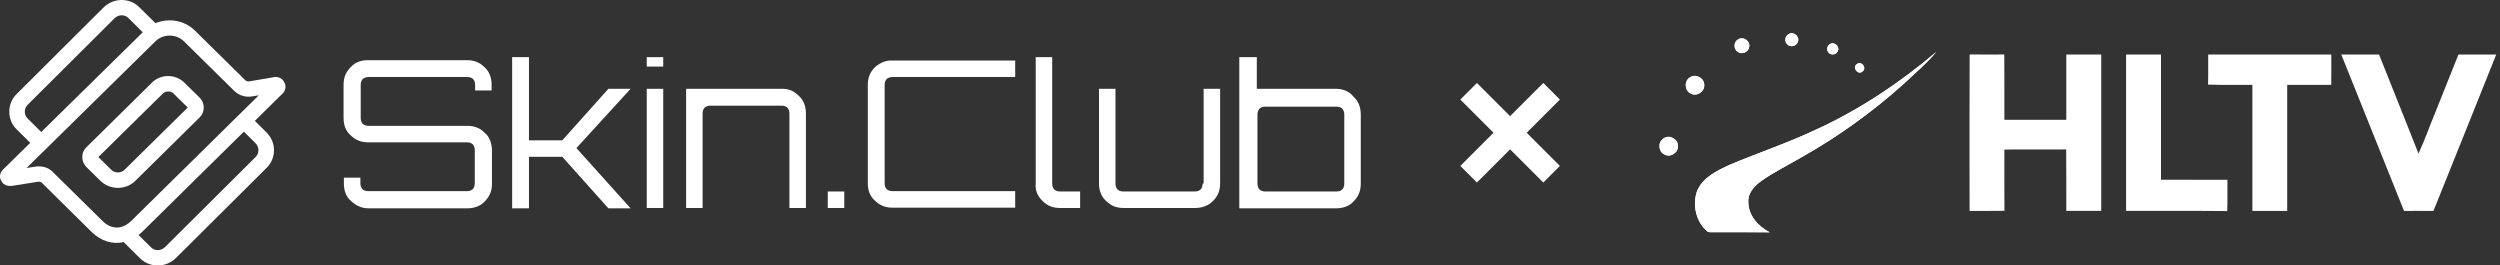
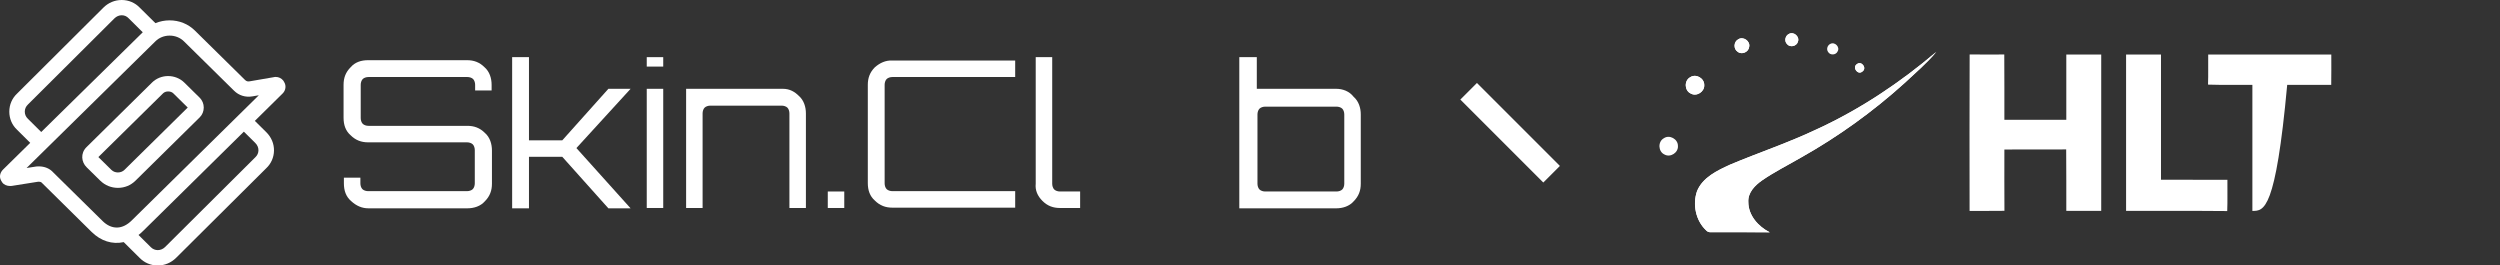
<svg xmlns="http://www.w3.org/2000/svg" width="226" height="24" viewBox="0 0 226 24" fill="none">
  <rect x="0" y="0" width="226" height="24" fill="#333333" stroke="none" />
  <path d="M9.069 16.334C9.489 16.753 10.058 16.983 10.66 16.983C11.262 16.983 11.826 16.753 12.246 16.334L18.061 10.602C18.29 10.377 18.419 10.056 18.419 9.722C18.419 9.388 18.29 9.073 18.061 8.842L16.651 7.454C16.274 7.087 15.748 6.875 15.199 6.875C14.649 6.875 14.124 7.087 13.746 7.459L7.822 13.299C7.248 13.864 7.368 14.664 7.822 15.111L9.069 16.339V16.334ZM15.662 8.433L16.971 9.722L11.252 15.355C10.937 15.666 10.383 15.671 10.067 15.355L8.892 14.198L14.745 8.433C14.97 8.212 15.438 8.212 15.662 8.433Z" fill="white" />
  <path d="M0.201 16.489C0.354 16.706 0.631 16.814 0.918 16.814C0.97 16.814 1.028 16.809 1.071 16.805L3.412 16.433C3.44 16.428 3.469 16.428 3.498 16.428C3.675 16.428 3.746 16.489 3.746 16.489L8.285 20.969C9.112 21.784 10.149 22.118 11.185 21.887L12.609 23.299C13.044 23.751 13.627 24 14.258 24C14.888 24 15.466 23.755 15.92 23.308L24.062 15.214C24.511 14.795 24.759 14.226 24.769 13.619C24.779 12.993 24.53 12.4 24.071 11.948L23.039 10.927L25.548 8.452C25.777 8.226 25.863 7.906 25.772 7.605C25.772 7.605 25.758 7.544 25.686 7.412C25.639 7.327 25.605 7.28 25.605 7.28C25.443 7.078 25.194 6.955 24.927 6.955C24.85 6.955 24.769 6.969 24.735 6.979L22.571 7.351C22.404 7.384 22.275 7.351 22.146 7.224L17.612 2.758C17.01 2.165 16.202 1.84 15.333 1.84C14.893 1.84 14.454 1.925 14.052 2.094L12.647 0.706C12.217 0.249 11.63 0 11.004 0C10.378 0 9.79 0.245 9.341 0.696L1.548 8.456C1.09 8.885 0.841 9.464 0.841 10.094C0.841 10.725 1.09 11.308 1.539 11.727L2.733 12.913L0.282 15.322C0.039 15.562 -0.062 15.887 0.039 16.183M0.039 16.183C0.067 16.264 0.115 16.367 0.201 16.489L0.039 16.183ZM2.523 10.739C2.342 10.569 2.241 10.344 2.241 10.094C2.241 9.845 2.342 9.619 2.528 9.445L10.34 1.666C10.526 1.482 10.76 1.379 11.004 1.379C11.248 1.379 11.463 1.473 11.639 1.661L12.905 2.918L3.727 11.934L2.523 10.739ZM23.073 12.918C23.264 13.106 23.369 13.346 23.364 13.595C23.36 13.831 23.264 14.047 23.078 14.221L14.927 22.329C14.554 22.697 13.985 22.711 13.622 22.334L12.523 21.242C12.671 21.129 12.819 20.998 12.963 20.852L22.046 11.901L23.073 12.918ZM11.95 19.887C11.529 20.32 11.061 20.555 10.612 20.569H10.545C10.106 20.569 9.666 20.367 9.279 19.986L4.826 15.6C4.501 15.233 4.038 15.04 3.498 15.04C3.421 15.04 3.34 15.045 3.297 15.049L2.404 15.186L14.052 3.732C14.387 3.402 14.845 3.219 15.337 3.219C15.829 3.219 16.283 3.402 16.623 3.732L21.157 8.198C21.601 8.64 22.203 8.819 22.824 8.711L23.398 8.612L11.95 19.887Z" fill="white" />
  <path d="M47.819 18.833V14.176H50.831L54.998 18.833H57.006L52.108 13.385L57.006 8.028H54.998L50.831 12.685H47.819V5.167H46.298V18.833H47.819Z" fill="white" />
  <path d="M120.793 8.028H113.615V5.167H112.033V18.833H120.793C121.371 18.833 121.98 18.65 122.375 18.194C122.831 17.737 123.014 17.22 123.014 16.611V10.341C123.014 9.763 122.831 9.154 122.375 8.759C121.98 8.241 121.371 8.028 120.793 8.028ZM121.523 16.611C121.523 16.794 121.463 17.007 121.341 17.128C121.219 17.25 121.006 17.311 120.824 17.311H114.375C114.192 17.311 113.98 17.25 113.858 17.128C113.736 17.007 113.675 16.794 113.675 16.611V10.341C113.675 10.159 113.736 9.946 113.858 9.824C113.98 9.702 114.192 9.641 114.375 9.641H120.824C121.006 9.641 121.219 9.702 121.341 9.824C121.463 9.946 121.523 10.159 121.523 10.341V16.611Z" fill="white" />
  <path d="M59.956 5.167H58.466V6.019H59.956V5.167Z" fill="white" />
  <path d="M33.309 18.832H42.252C42.83 18.832 43.438 18.65 43.834 18.193C44.29 17.737 44.472 17.219 44.472 16.61V13.597C44.472 13.019 44.29 12.41 43.834 12.015C43.377 11.558 42.86 11.376 42.252 11.376H33.309C33.126 11.376 32.913 11.315 32.792 11.193C32.67 11.071 32.609 10.858 32.609 10.676V7.663C32.609 7.48 32.67 7.267 32.792 7.145C32.913 7.023 33.126 6.963 33.309 6.963H42.252C42.434 6.963 42.647 7.023 42.769 7.145C42.891 7.267 42.952 7.48 42.952 7.663V8.18H44.442V7.663C44.442 7.084 44.26 6.476 43.803 6.08C43.347 5.623 42.83 5.441 42.221 5.441H33.278C32.64 5.441 32.092 5.623 31.697 6.08C31.24 6.536 31.058 7.054 31.058 7.663V10.645C31.058 11.284 31.24 11.832 31.697 12.228C32.153 12.684 32.67 12.867 33.278 12.867H42.221C42.404 12.867 42.617 12.928 42.739 13.05C42.86 13.171 42.921 13.384 42.921 13.567V16.58C42.921 16.763 42.86 16.976 42.739 17.098C42.617 17.219 42.404 17.28 42.221 17.28H33.278C33.096 17.28 32.883 17.219 32.761 17.098C32.64 16.976 32.579 16.763 32.579 16.58V16.063H31.088V16.58C31.088 17.219 31.271 17.767 31.727 18.163C32.214 18.619 32.731 18.832 33.309 18.832Z" fill="white" />
  <path d="M59.956 8.028H58.466V18.802H59.956V8.028Z" fill="white" />
-   <path d="M108.717 16.611C108.717 16.793 108.656 17.006 108.535 17.128C108.413 17.25 108.2 17.311 108.018 17.311H101.538C101.356 17.311 101.143 17.25 101.021 17.128C100.9 17.006 100.839 16.793 100.839 16.611V8.028H99.348V16.58C99.348 17.159 99.531 17.767 99.987 18.163C100.443 18.619 100.961 18.802 101.569 18.802H108.018C108.656 18.802 109.204 18.619 109.66 18.163C110.117 17.706 110.299 17.189 110.299 16.58V8.028H108.809V16.58L108.717 16.611Z" fill="white" />
  <path d="M94.238 18.163C94.694 18.62 95.211 18.802 95.819 18.802H97.644V17.311H95.819C95.637 17.311 95.424 17.25 95.302 17.128C95.181 17.007 95.12 16.794 95.12 16.611V5.167H93.629V16.611C93.568 17.189 93.781 17.707 94.238 18.163Z" fill="white" />
  <path d="M79.089 6.08C78.633 6.537 78.45 7.054 78.45 7.663V16.55C78.45 17.189 78.633 17.737 79.089 18.133C79.545 18.589 80.062 18.772 80.671 18.772H91.773V17.28H80.671C80.488 17.28 80.275 17.219 80.153 17.098C80.032 16.976 79.971 16.763 79.971 16.58V7.663C79.971 7.48 80.032 7.267 80.153 7.145C80.275 7.024 80.488 6.963 80.671 6.963H91.773V5.471H80.671C80.062 5.441 79.545 5.684 79.089 6.08Z" fill="white" />
  <path d="M70.785 8.028H62.025V18.802H63.515V10.25C63.515 10.067 63.576 9.854 63.697 9.732C63.819 9.611 64.032 9.55 64.215 9.55H70.663C70.846 9.55 71.059 9.611 71.181 9.732C71.302 9.854 71.363 10.067 71.363 10.25V18.802H72.854V10.25C72.854 9.671 72.671 9.063 72.215 8.667C71.85 8.302 71.394 8.028 70.785 8.028Z" fill="white" />
  <path d="M76.322 17.311H74.831V18.802H76.322V17.311Z" fill="white" />
-   <path d="M139.514 7.5L141.014 9L133.514 16.5L132.014 15L139.514 7.5Z" fill="white" />
  <path d="M132.014 9L133.514 7.5L141.014 15L139.514 16.5L132.014 9Z" fill="white" />
  <path d="M161.723 3.066C162.155 2.823 162.712 3.313 162.532 3.773C162.416 4.196 161.792 4.327 161.53 3.966C161.278 3.695 161.39 3.218 161.723 3.068" fill="white" />
  <path d="M157.124 3.562C157.577 3.251 158.246 3.708 158.125 4.241C158.074 4.71 157.457 4.977 157.085 4.68C156.691 4.428 156.717 3.786 157.124 3.562Z" fill="white" />
  <path d="M165.463 3.968C165.865 3.747 166.358 4.252 166.121 4.646C165.975 4.987 165.442 5.02 165.259 4.693C165.083 4.456 165.199 4.087 165.463 3.966" fill="white" />
  <path d="M164.324 11.644C168.204 9.847 171.785 7.453 175.039 4.686C174.18 5.727 173.131 6.599 172.148 7.526C169.311 10.088 166.19 12.334 162.86 14.211C161.672 14.905 160.434 15.518 159.299 16.3C158.65 16.751 157.992 17.411 158.046 18.267C158.052 19.477 158.948 20.479 159.982 20.999C158.211 20.977 156.44 20.997 154.667 20.99C154.484 21.005 154.334 20.945 154.217 20.807C153.287 19.93 152.994 18.471 153.409 17.28C153.919 16.033 155.226 15.423 156.376 14.892C159.013 13.779 161.738 12.882 164.32 11.642" fill="white" />
  <path d="M167.867 5.796C168.271 5.467 168.789 6.142 168.378 6.451C167.965 6.842 167.402 6.099 167.867 5.796Z" fill="white" />
  <path d="M152.797 6.98C153.313 6.636 154.071 7.07 154.065 7.681C154.106 8.285 153.383 8.76 152.85 8.457C152.266 8.194 152.233 7.281 152.799 6.98" fill="white" />
  <path d="M150.409 12.498C150.922 12.143 151.692 12.571 151.685 13.188C151.733 13.794 151.01 14.267 150.475 13.97C149.893 13.712 149.852 12.807 150.409 12.498Z" fill="white" />
  <path d="M161.723 3.066C161.392 3.216 161.281 3.693 161.53 3.964C161.792 4.327 162.416 4.196 162.532 3.771C162.71 3.311 162.153 2.821 161.723 3.064" fill="white" />
  <path d="M157.124 3.562C156.717 3.786 156.691 4.428 157.085 4.68C157.457 4.977 158.074 4.712 158.125 4.241C158.246 3.708 157.577 3.251 157.124 3.562Z" fill="white" />
-   <path d="M165.463 3.968C165.199 4.089 165.085 4.456 165.259 4.695C165.442 5.022 165.975 4.989 166.121 4.648C166.358 4.254 165.865 3.747 165.463 3.971" fill="white" />
  <path d="M164.324 11.644C161.741 12.884 159.015 13.783 156.38 14.894C155.23 15.425 153.923 16.036 153.414 17.282C152.999 18.473 153.291 19.935 154.222 20.81C154.338 20.947 154.488 21.007 154.671 20.992C156.442 20.999 158.213 20.982 159.987 21.001C158.953 20.481 158.054 19.479 158.05 18.269C157.996 17.411 158.654 16.753 159.303 16.302C160.436 15.52 161.676 14.907 162.865 14.213C166.196 12.336 169.315 10.09 172.153 7.528C173.133 6.602 174.184 5.729 175.044 4.689C171.792 7.455 168.208 9.849 164.329 11.646" fill="white" />
  <path d="M168.378 6.451C167.965 6.842 167.402 6.099 167.867 5.796C168.271 5.467 168.789 6.142 168.378 6.451Z" fill="white" />
  <path d="M152.797 6.98C152.234 7.281 152.264 8.194 152.848 8.457C153.383 8.76 154.104 8.287 154.063 7.681C154.071 7.068 153.313 6.634 152.795 6.98" fill="white" />
-   <path d="M150.409 12.498C149.852 12.807 149.893 13.712 150.475 13.97C151.01 14.267 151.733 13.794 151.685 13.188C151.692 12.571 150.92 12.143 150.409 12.498Z" fill="white" />
  <path d="M178.051 19.068C178.049 14.354 178.033 9.637 178.056 4.921C179.1 4.937 180.143 4.93 181.187 4.925C181.207 6.893 181.187 8.862 181.196 10.829C183.061 10.829 184.927 10.832 186.794 10.829C186.794 8.864 186.794 6.897 186.794 4.93C187.847 4.93 188.898 4.93 189.95 4.93C189.95 9.641 189.95 14.354 189.95 19.065C188.897 19.065 187.847 19.065 186.794 19.065C186.785 17.213 186.806 15.361 186.783 13.508C184.92 13.521 183.059 13.508 181.196 13.515C181.196 15.362 181.187 17.211 181.201 19.058C180.152 19.077 179.1 19.058 178.051 19.068Z" fill="white" />
  <path d="M192.2 4.93C193.251 4.93 194.303 4.93 195.354 4.93C195.358 8.702 195.354 12.475 195.354 16.249C197.355 16.256 199.356 16.247 201.358 16.253C201.346 17.195 201.38 18.137 201.341 19.079C198.292 19.049 195.245 19.076 192.198 19.065C192.198 14.352 192.198 9.641 192.198 4.928" fill="white" />
-   <path d="M199.617 4.93C203.329 4.93 207.039 4.93 210.75 4.93C210.748 5.845 210.761 6.757 210.743 7.672C209.416 7.662 208.09 7.669 206.763 7.669C206.761 11.466 206.763 15.267 206.763 19.067C205.715 19.067 204.663 19.067 203.615 19.067C203.614 15.267 203.615 11.468 203.615 7.669C202.277 7.654 200.941 7.696 199.605 7.649C199.639 6.745 199.61 5.838 199.621 4.932" fill="white" />
-   <path d="M211.651 4.93C212.789 4.93 213.928 4.93 215.067 4.93C216.256 7.914 217.455 10.895 218.633 13.883C219.207 12.647 219.653 11.353 220.179 10.096C220.865 8.375 221.55 6.651 222.243 4.93C223.38 4.932 224.519 4.93 225.659 4.93C223.765 9.643 221.886 14.363 219.984 19.07C219.097 19.059 218.211 19.068 217.324 19.067C215.429 14.356 213.543 9.643 211.653 4.93" fill="white" />
+   <path d="M199.617 4.93C203.329 4.93 207.039 4.93 210.75 4.93C210.748 5.845 210.761 6.757 210.743 7.672C209.416 7.662 208.09 7.669 206.763 7.669C205.715 19.067 204.663 19.067 203.615 19.067C203.614 15.267 203.615 11.468 203.615 7.669C202.277 7.654 200.941 7.696 199.605 7.649C199.639 6.745 199.61 5.838 199.621 4.932" fill="white" />
</svg>